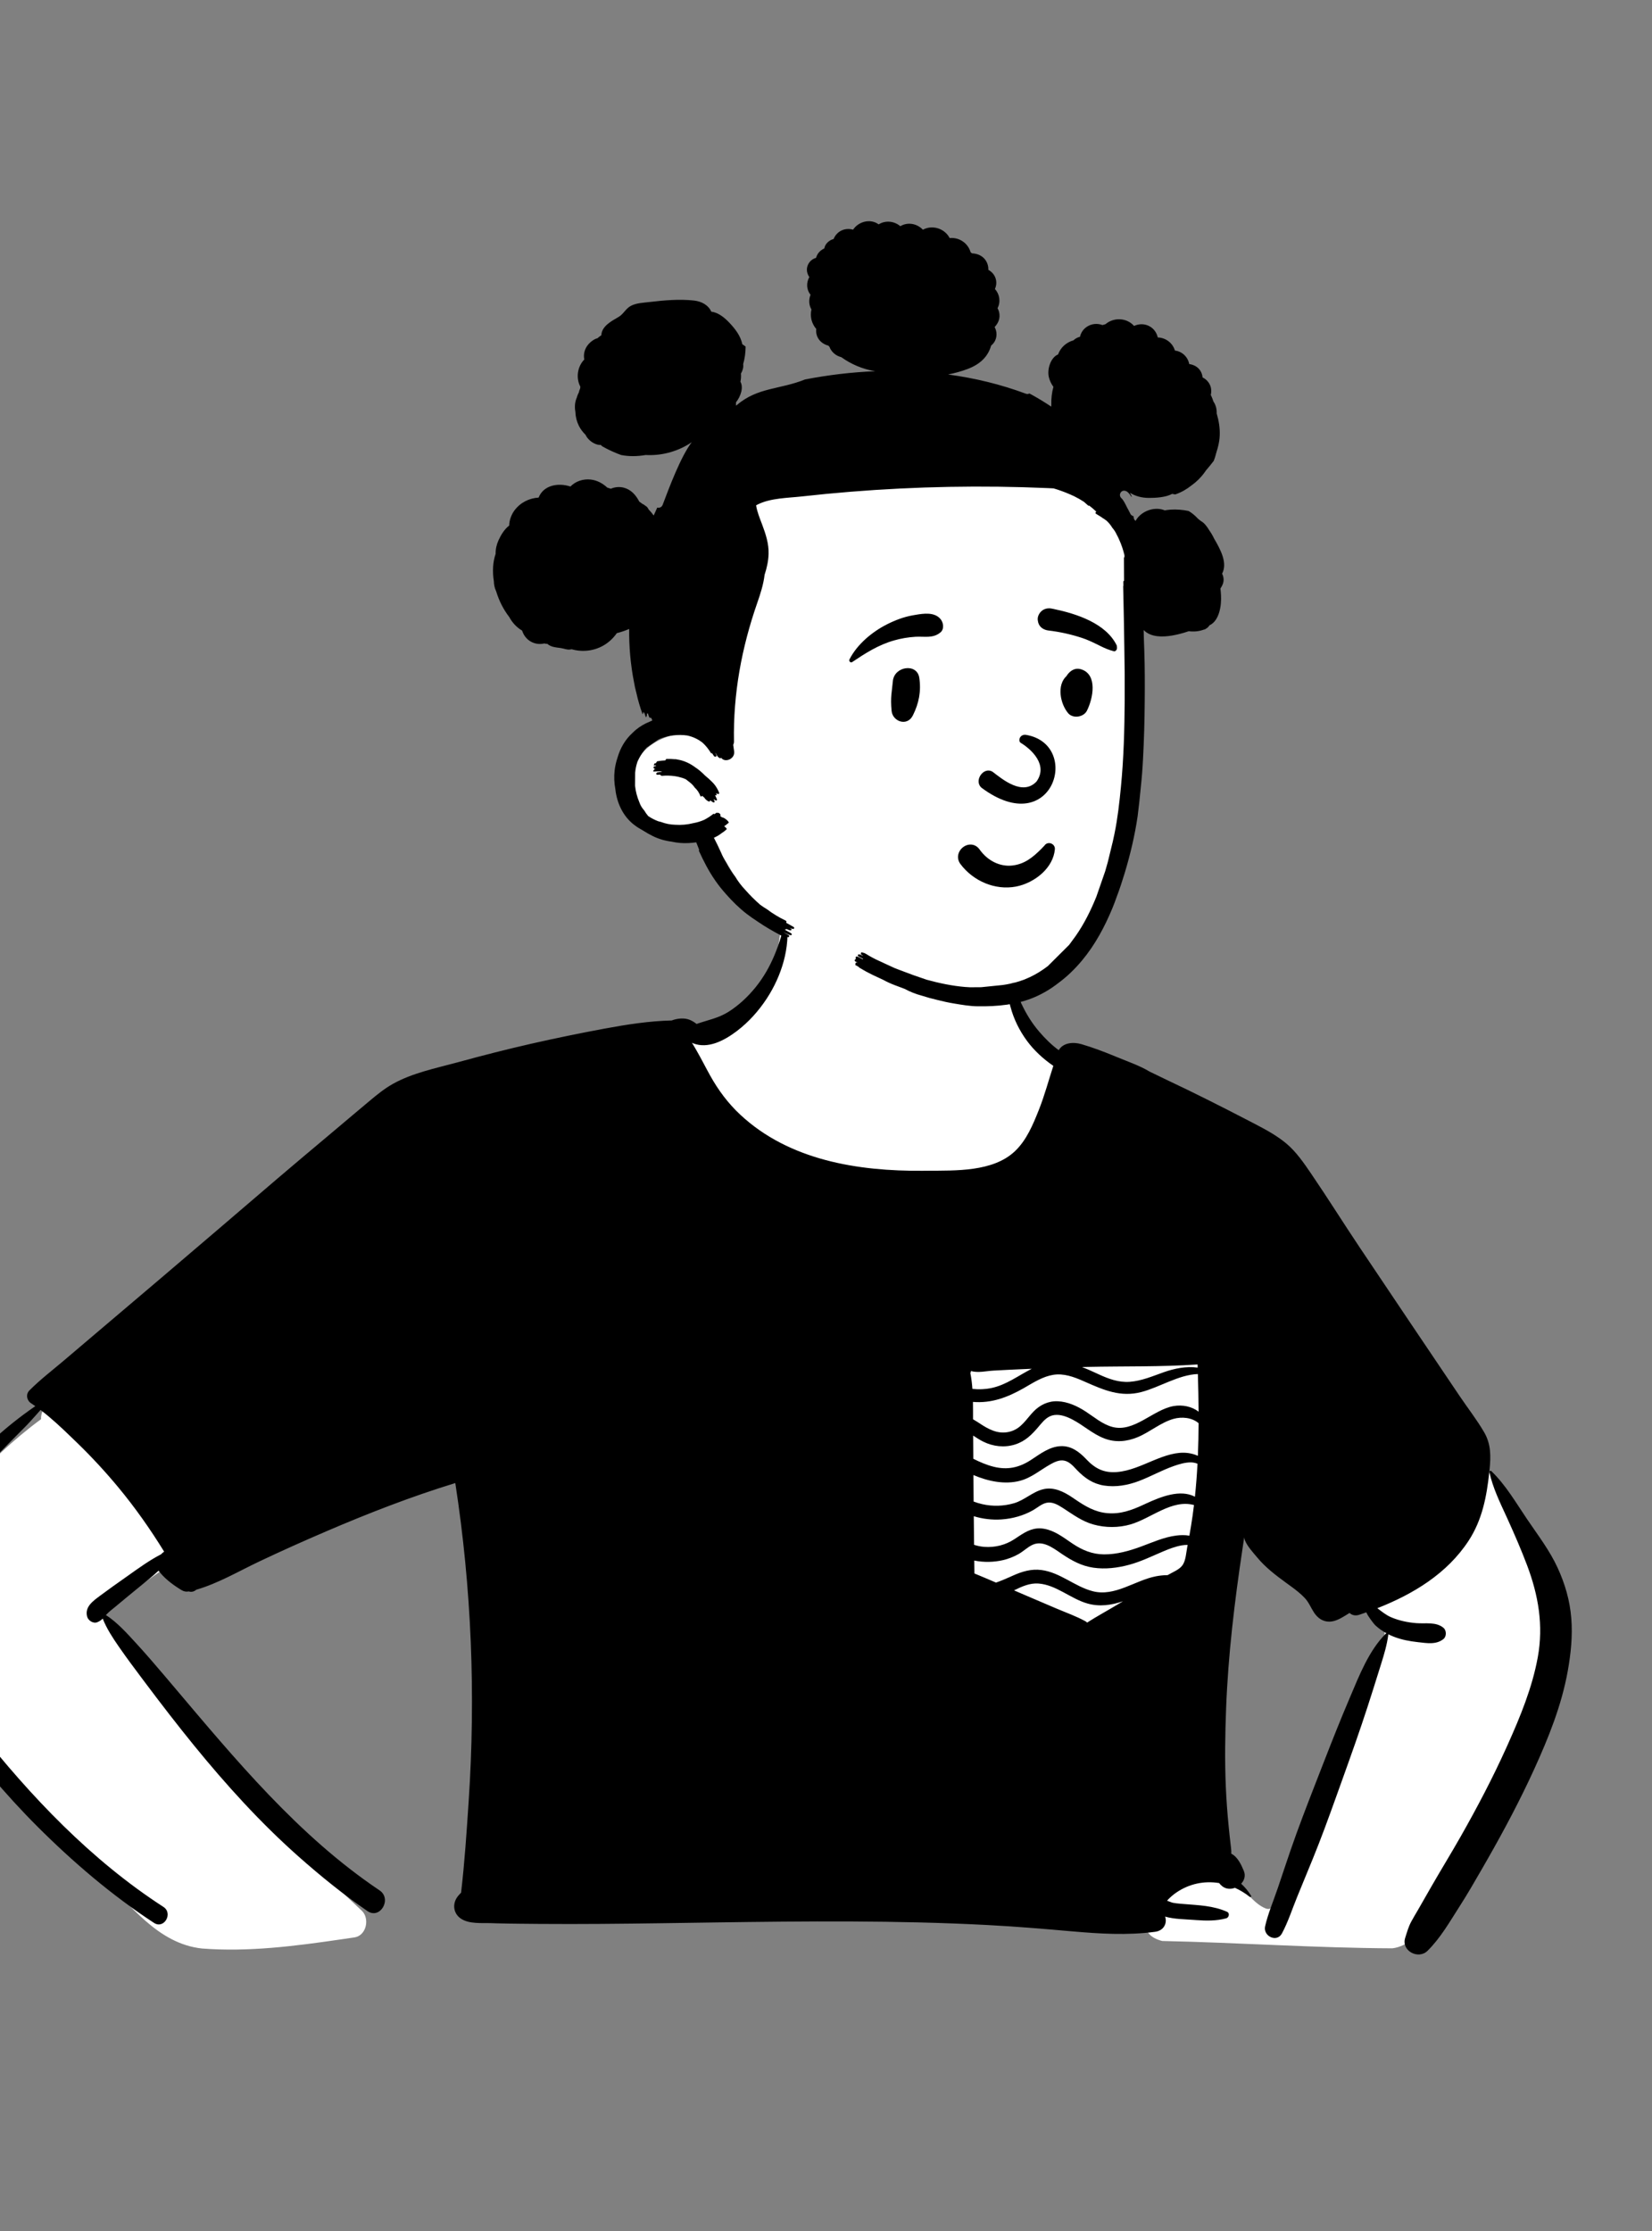
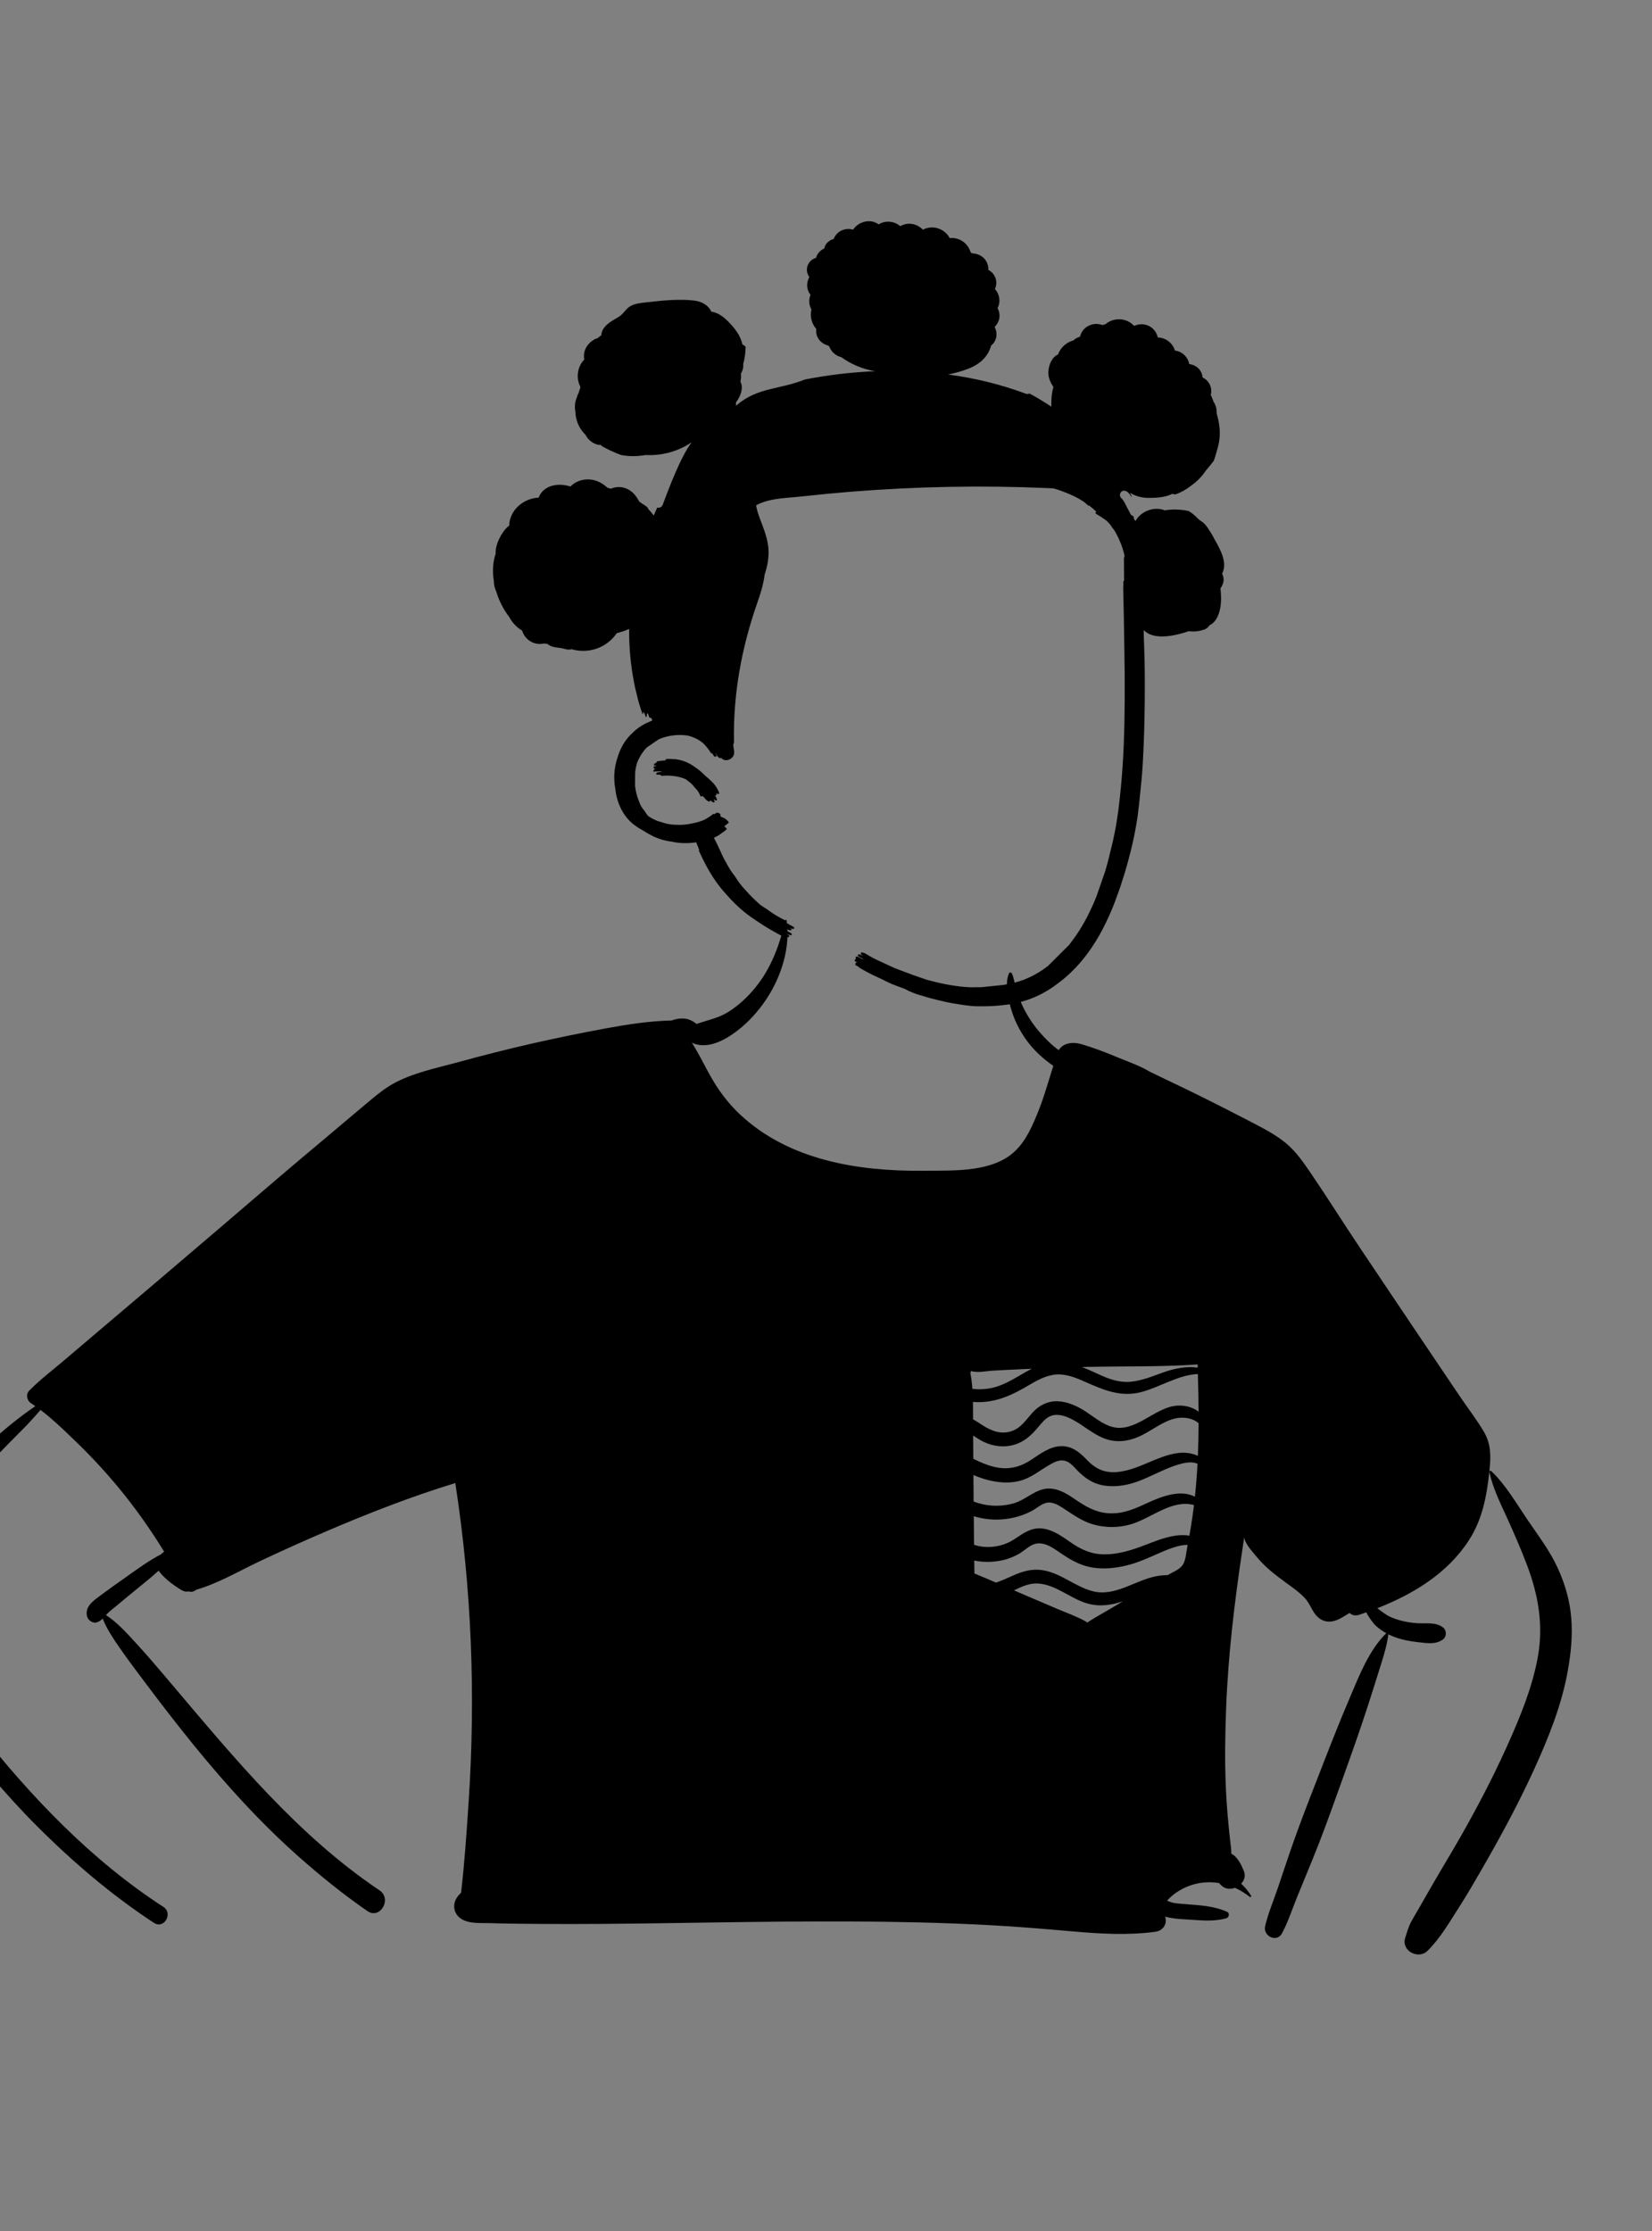
<svg xmlns="http://www.w3.org/2000/svg" width="240px" height="324px" viewBox="0 0 240 324" version="1.1">
  <rect x="0" y="0" width="240" height="324" fill="#808080" stroke="none" />
  <title>peep-14</title>
  <desc>Created with Sketch.</desc>
  <g id="Introduction" stroke="none" stroke-width="1" fill="none" fill-rule="evenodd">
    <g id="variations" transform="translate(-366, -2054)">
      <g id="images" transform="translate(126, 110)">
        <g id="a-person/bust" transform="translate(240, 1944)">
          <g id="body/Striped-Pocket-Tee" transform="translate(31.056, 135.053)" fill-rule="evenodd">
-             <path d="M86.442,-6.193 C97.778,-7.005 113.319,-4.758 116.598,8.173 C117.615,12.878 119.618,14.943 122.984,18.02 C144.349,45.377 69.806,49.975 65.974,23.299 C57.901,26.24 49.114,26.863 41.036,29.836 C36.655,31.455 32.682,34.01 28.875,36.681 C13.351,47.711 -1.953,59.056 -17.421,70.165 C-11.435,72.923 -0.055,83.451 -4.692,90.525 C-5.772,91.904 -7.376,92.854 -8.794,93.861 L-9.542,94.395 C-11.151,95.549 -13.86,97.515 -15.358,98.583 L-15.634,98.785 C-15.743,98.863 -15.865,98.951 -15.975,99.03 C-5.173,114.829 7.469,129.407 21.492,142.422 C22.686,143.533 22.197,146.016 20.469,146.305 L18.41,146.607 C11.762,147.576 4.988,148.448 -1.711,147.922 C-8.236,147.212 -12.167,141.434 -16.628,137.248 C-25.535,128.141 -33.826,118.426 -41.378,108.163 L-41.535,107.947 C-43.885,104.733 -47.005,101.45 -47.233,97.301 C-47.65,96.053 -46.554,94.266 -45.501,93.415 L-45.142,92.896 C-39.494,84.771 -33.102,76.935 -25.095,71.051 C-25.124,70.174 -24.719,69.252 -23.917,68.671 L9.55,44.443 L9.55,44.443 C18.185,38.498 26.21,31.512 35.57,26.711 C45.14,22.101 55.941,21.92 65.748,18.073 C65.956,15.3 71.784,14.592 71.6,15.021 C77.748,11.308 80.913,6.891 81.89,2.831 C82.866,-1.229 81.653,-4.932 86.442,-6.193 Z M169.202,80.792 C179.55,65.215 189.414,82.45 193.722,92.837 C198.812,107.052 188.271,124.538 181.462,136.792 C178.954,140.196 175.655,147.374 171.234,147.894 C160.096,147.849 148.942,147.064 137.798,146.831 C130.601,145.045 140.698,134.226 147.672,138.178 C149.785,138.969 150.841,141.369 152.902,142.139 C153.652,142.299 153.704,141.964 154.01,141.216 L154.053,141.111 C154.597,139.817 155.125,138.516 155.661,137.219 C160.199,126.04 164.996,114.961 169.765,103.886 C170.784,101.481 169.355,99.5 167.497,98.069 C166.075,96.898 159.96,94.038 165.722,95.297 C163.503,90.146 166.169,84.917 169.202,80.792 Z M143.51,59.469 C144.506,59.345 145.786,60.349 145.939,61.322 C147.21,69.388 145.794,77.363 144.097,85.254 L143.784,86.699 C143.158,89.576 142.458,92.511 140.897,95.033 C139.303,97.608 136.892,99.548 134.125,100.727 C125.246,104.267 114.205,100.766 107.673,94.149 C103.495,88.424 107.168,81.231 107.869,74.956 C107.206,73.265 106.962,71.309 106.579,69.566 L106.532,69.357 L105.043,62.854 C104.715,61.419 105.76,59.456 107.477,59.653 C119.45,61.027 131.552,60.965 143.51,59.469 Z" id="🎨-Background" fill="#FFFFFF" />
            <path d="M185.324,78.754 C185.288,78.594 185.48,78.471 185.605,78.592 C187.711,80.622 189.199,83.218 190.832,85.623 C192.387,87.914 194.079,90.116 195.239,92.644 C196.316,94.994 197.011,97.378 197.218,99.961 C197.425,102.525 197.157,105.095 196.705,107.62 C195.815,112.596 193.914,117.307 191.827,121.883 C189.797,126.331 187.504,130.653 185.083,134.896 L184.215,136.411 C183.156,138.255 182.086,140.096 180.94,141.883 C179.514,144.106 178.213,146.401 176.332,148.257 C174.997,149.578 172.481,148.257 173.089,146.369 C173.353,145.547 173.561,144.774 173.97,144.011 C174.281,143.429 174.632,142.865 174.961,142.293 C175.62,141.147 176.273,139.997 176.932,138.852 C178.316,136.445 179.774,134.082 181.145,131.666 C183.524,127.477 185.77,123.21 187.756,118.818 L187.989,118.3 C189.817,114.233 191.548,110.02 192.351,105.621 C193.196,100.986 192.439,96.618 190.794,92.262 C189.942,90.009 188.985,87.806 187.99,85.612 L187.799,85.193 C186.838,83.1 185.819,81.017 185.324,78.754 Z M83.039,-1.415 C83.058,-1.498 83.197,-1.504 83.21,-1.415 C83.801,2.52 82.485,6.684 80.341,9.958 C79.17,11.746 77.727,13.36 76.027,14.658 L75.894,14.758 C74.157,16.057 71.809,17.312 69.653,16.47 C69.585,16.444 69.522,16.414 69.463,16.381 C69.706,16.757 69.93,17.152 70.158,17.547 C70.836,18.724 71.444,19.944 72.106,21.132 C73.289,23.256 74.698,25.156 76.479,26.819 C83.601,33.469 93.6,35.049 102.992,34.974 L103.655,34.967 C107.78,34.938 113.175,35.149 116.36,32.162 C118.071,30.558 119.013,28.277 119.865,26.136 C120.701,24.038 121.274,21.871 121.969,19.737 C120.518,18.742 119.187,17.526 118.141,16.106 C117.051,14.626 116.227,12.961 115.751,11.183 L115.681,10.918 C115.314,9.5 114.944,7.625 115.536,6.286 C115.603,6.132 115.857,6.143 115.929,6.286 C116.248,6.927 116.309,7.65 116.506,8.334 C116.734,9.131 116.991,9.924 117.332,10.678 C117.989,12.141 118.857,13.532 119.899,14.749 C120.758,15.757 121.69,16.683 122.755,17.461 C123.382,16.376 124.838,16.23 126.057,16.588 C127.691,17.065 129.303,17.678 130.878,18.326 L131.193,18.456 C132.75,19.103 134.51,19.697 135.968,20.578 C136.853,21.001 137.702,21.425 138.501,21.802 C142.48,23.672 146.4,25.656 150.303,27.679 L151.139,28.113 C152.774,28.964 154.394,29.825 155.816,31.012 C157.263,32.221 158.387,33.874 159.444,35.423 C161.858,38.965 164.134,42.609 166.521,46.17 C171.342,53.356 176.163,60.542 181.012,67.711 C182.184,69.447 183.507,71.139 184.559,72.948 C185.567,74.678 185.539,76.453 185.343,78.382 L185.306,78.737 C184.929,82.276 184.282,85.676 182.296,88.711 C179.172,93.483 174.249,96.455 169.041,98.501 C169.677,98.974 170.275,99.486 171.034,99.811 C172.2,100.31 173.444,100.568 174.706,100.671 C176.051,100.779 177.568,100.443 178.658,101.358 C179.096,101.724 179.108,102.603 178.658,102.969 C177.61,103.824 176.256,103.579 174.979,103.436 L174.902,103.427 C173.717,103.296 172.549,103.076 171.435,102.641 C171.161,102.533 170.888,102.413 170.624,102.28 C170.632,102.303 170.637,102.331 170.632,102.36 C170.442,103.816 170.03,105.193 169.594,106.584 L169.318,107.466 C168.756,109.267 168.19,111.063 167.607,112.86 C166.497,116.28 165.289,119.667 164.076,123.051 L163.029,125.97 C161.953,128.965 160.865,131.956 159.661,134.902 C158.918,136.719 158.17,138.537 157.424,140.352 C156.695,142.126 156.089,144.04 155.184,145.729 C154.441,147.12 152.413,146.124 152.738,144.696 C153.165,142.821 153.97,140.961 154.584,139.137 C155.21,137.286 155.822,135.432 156.458,133.585 C157.564,130.376 158.789,127.209 160.02,124.046 L161.241,120.91 C162.438,117.838 163.649,114.768 164.943,111.736 L165.084,111.403 C166.429,108.231 167.817,104.664 170.261,102.206 C170.292,102.172 170.337,102.155 170.381,102.151 C169.781,101.825 169.219,101.43 168.725,100.963 L168.7,100.939 C168.505,100.732 167.698,99.712 167.438,99.101 C167.1,99.221 166.762,99.338 166.424,99.452 C165.834,99.65 165.346,99.507 165.002,99.192 L164.346,99.598 C163.645,100.026 162.891,100.433 162.116,100.454 C161.14,100.479 160.373,99.94 159.851,99.145 C159.382,98.435 159.103,97.668 158.51,97.032 C157.926,96.407 157.25,95.879 156.56,95.375 L155.746,94.783 C154.254,93.693 152.807,92.592 151.606,91.152 C151.001,90.425 150.192,89.563 149.825,88.69 C149.753,88.521 149.708,88.362 149.7,88.208 C149.62,88.753 149.537,89.301 149.455,89.846 C148.301,97.52 147.37,105.247 147.072,113.008 C146.926,116.835 146.861,120.667 147.032,124.497 C147.116,126.41 147.256,128.32 147.448,130.227 C147.543,131.182 147.642,132.135 147.758,133.086 L147.785,133.306 C147.819,133.598 147.841,133.88 147.815,134.147 C148.745,134.605 149.28,135.764 149.651,136.668 C149.934,137.357 149.715,138.027 149.258,138.511 C149.803,139.008 150.289,139.591 150.697,140.259 C150.78,140.395 150.602,140.5 150.496,140.416 C149.827,139.883 149.106,139.446 148.354,139.11 C147.959,139.26 147.528,139.3 147.131,139.19 C146.7,139.072 146.328,138.784 146.06,138.419 C143.924,138.068 141.703,138.497 139.781,139.834 C139.382,140.113 139.02,140.428 138.676,140.771 C138.617,140.83 138.556,140.906 138.494,140.98 L138.914,141.141 C139.087,141.207 139.23,141.259 139.284,141.27 C139.651,141.344 140.022,141.384 140.394,141.416 L140.951,141.462 C143.091,141.639 145.225,141.699 147.215,142.595 C147.634,142.783 147.488,143.427 147.093,143.535 C145.64,143.93 144.197,143.899 142.718,143.793 L142.401,143.77 C141.025,143.664 139.549,143.67 138.207,143.29 C138.528,144.169 138.091,145.317 136.749,145.497 C132.72,146.033 128.666,145.78 124.633,145.425 C120.56,145.065 116.489,144.725 112.405,144.512 C99.195,143.817 85.965,143.95 72.743,144.139 L65.272,144.247 C59.313,144.331 53.354,144.397 47.395,144.351 L44.606,144.325 C43.428,144.313 42.248,144.299 41.071,144.265 L40.365,144.241 C38.962,144.19 37.105,144.402 35.886,143.571 C34.88,142.886 34.656,141.631 35.263,140.619 C35.438,140.327 35.679,140.067 35.93,139.813 C36.446,135.407 36.735,130.979 37.031,126.553 C38.058,111.066 37.458,95.658 35.089,80.327 C28.734,82.269 22.477,84.706 16.38,87.32 C13.082,88.734 9.801,90.201 6.558,91.74 C3.598,93.145 0.625,94.901 -2.537,95.814 C-2.825,96.07 -3.227,96.191 -3.583,96.078 L-3.63,96.062 L-3.632,96.062 C-3.957,96.138 -4.318,96.091 -4.673,95.878 C-4.745,95.834 -4.817,95.791 -4.889,95.746 L-4.997,95.677 C-6.11,94.975 -7.23,94.111 -8.018,93.054 C-8.975,93.942 -10.004,94.756 -11.016,95.58 C-12.114,96.476 -13.209,97.376 -14.294,98.285 C-14.725,98.647 -15.201,98.991 -15.581,99.407 L-15.636,99.469 C-15.645,99.478 -15.654,99.488 -15.661,99.498 C-14.016,100.563 -12.575,102.18 -11.284,103.586 C-9.898,105.094 -8.56,106.651 -7.232,108.213 L-5.947,109.729 C3.138,120.462 12.317,131.584 24.08,139.473 C25.939,140.72 24.167,143.757 22.32,142.483 C18.826,140.075 15.52,137.402 12.344,134.589 C6.78,129.662 1.772,124.135 -2.916,118.376 C-5.288,115.461 -7.591,112.475 -9.847,109.47 L-10.613,108.45 C-11.634,107.091 -12.649,105.727 -13.62,104.332 L-13.824,104.04 C-14.676,102.809 -15.583,101.427 -16.132,100.01 C-16.344,100.223 -16.582,100.403 -16.931,100.538 C-17.527,100.771 -18.258,100.282 -18.404,99.701 C-18.759,98.291 -17.533,97.452 -16.536,96.704 C-15.325,95.8 -14.092,94.927 -12.856,94.058 L-12.414,93.746 C-10.869,92.649 -9.315,91.524 -7.631,90.658 C-7.58,90.59 -7.519,90.526 -7.449,90.472 C-7.369,90.408 -7.291,90.347 -7.211,90.286 C-9.222,87.022 -11.428,83.886 -13.889,80.922 C-15.739,78.693 -17.704,76.565 -19.783,74.548 L-20.717,73.644 C-22.13,72.279 -23.598,70.895 -25.166,69.708 L-25.657,70.265 C-26.312,71.007 -26.974,71.742 -27.674,72.439 C-29.051,73.809 -30.41,75.206 -31.762,76.603 C-34.008,78.927 -36.177,81.323 -38.339,83.722 L-39.42,84.921 C-41.673,87.422 -44.085,89.876 -46.132,92.547 L-46.235,92.682 C-47.128,93.881 -47.765,95.208 -47.349,96.732 C-46.949,98.2 -45.996,99.503 -45.175,100.771 L-45.093,100.897 C-41.74,106.122 -38.149,111.213 -34.301,116.085 C-26.597,125.843 -17.808,135.092 -7.32,141.876 C-5.867,142.817 -7.225,145.154 -8.681,144.203 C-14.806,140.198 -20.432,135.388 -25.608,130.222 C-30.359,125.482 -34.665,120.261 -38.7,114.904 C-40.667,112.289 -42.551,109.62 -44.358,106.892 C-46.109,104.243 -48.135,101.519 -49.405,98.598 C-50.07,97.061 -50.316,95.398 -49.77,93.779 C-49.271,92.291 -48.282,91.056 -47.254,89.893 L-47.157,89.785 C-44.793,87.128 -42.387,84.503 -39.959,81.903 C-37.523,79.295 -34.975,76.78 -32.375,74.339 C-30.332,72.418 -28.202,70.725 -25.925,69.157 C-26.13,69.011 -26.335,68.872 -26.544,68.736 C-27.18,68.322 -27.34,67.436 -26.782,66.874 C-25.259,65.335 -23.504,63.998 -21.851,62.597 C-20.299,61.28 -18.746,59.961 -17.193,58.642 C-14.032,55.962 -10.872,53.28 -7.711,50.598 C-2.035,45.781 3.611,40.931 9.268,36.093 C11.627,34.077 14.009,32.085 16.384,30.088 L20.603,26.535 L20.603,26.535 L22.667,24.802 C23.725,23.916 24.804,23.04 26.007,22.364 C28.836,20.774 32.238,20.086 35.355,19.244 L35.563,19.187 C39.059,18.23 42.575,17.33 46.109,16.526 C49.648,15.723 53.201,14.992 56.77,14.33 C59.977,13.734 63.26,13.223 66.53,13.147 C67.341,12.838 68.36,12.731 69.158,13.06 C69.488,13.198 69.832,13.398 70.139,13.652 C71.738,13.09 73.316,12.821 74.81,11.87 C76.301,10.922 77.622,9.674 78.733,8.301 C81.03,5.456 82.232,2.095 83.039,-1.415 Z M119.801,94.916 C118.534,94.828 117.393,95.352 116.26,95.91 C116.899,96.186 117.537,96.461 118.175,96.734 L122.421,98.547 L122.421,98.547 C123.824,99.145 125.309,99.665 126.642,100.403 C126.737,100.455 126.813,100.519 126.87,100.593 C128.256,99.706 129.722,98.913 131.127,98.07 C131.449,97.877 131.772,97.685 132.095,97.493 C130.422,98.053 128.706,98.334 126.889,97.807 C124.466,97.108 122.362,95.096 119.801,94.916 Z M123.275,90.664 L123.047,90.509 C121.817,89.665 120.35,88.581 118.857,89.339 C118.153,89.696 117.577,90.273 116.884,90.658 C116.187,91.046 115.42,91.344 114.642,91.524 C113.351,91.822 111.872,91.866 110.484,91.579 L110.506,93.456 L110.506,93.456 C111.556,93.889 112.599,94.333 113.643,94.781 C114.32,94.549 114.973,94.271 115.658,93.965 L116.121,93.758 C117.441,93.164 118.775,92.767 120.234,92.955 C122.983,93.308 125.06,95.352 127.688,96.032 C130.91,96.869 133.817,94.464 136.861,93.87 C137.363,93.771 137.881,93.713 138.395,93.704 L138.566,93.703 L138.642,93.659 C139.297,93.274 140.277,92.906 140.734,92.26 C141.23,91.558 141.272,90.383 141.435,89.558 C141.452,89.476 141.469,89.392 141.484,89.309 C141.196,89.309 140.905,89.324 140.609,89.379 C139.68,89.55 138.805,89.88 137.939,90.248 C136.301,90.943 134.7,91.735 132.976,92.198 C131.288,92.652 129.524,92.868 127.785,92.617 C126.089,92.371 124.68,91.606 123.275,90.664 Z M123.539,84.065 L123.285,83.901 C122.613,83.473 121.843,83.029 121.02,83.186 C120.285,83.328 119.653,83.913 119.013,84.275 C117.608,85.067 116.032,85.501 114.425,85.61 C113.087,85.701 111.699,85.539 110.413,85.141 L110.457,89.297 L110.457,89.297 C110.928,89.446 111.416,89.554 111.93,89.592 C113.489,89.709 115.01,89.334 116.318,88.474 L116.979,88.035 C118.111,87.291 119.173,86.7 120.672,86.972 C122.155,87.242 123.399,88.193 124.612,89.022 L124.811,89.155 C126.203,90.075 127.615,90.669 129.323,90.683 C131.168,90.697 132.991,90.184 134.708,89.552 C136.413,88.927 138.034,88.176 139.857,87.946 C140.415,87.876 141.095,87.855 141.735,87.965 C141.82,87.494 141.9,87.025 141.976,86.553 C142.141,85.541 142.282,84.53 142.405,83.518 C139.17,82.647 136.183,85.465 133.179,86.333 C131.436,86.836 129.539,86.83 127.796,86.344 C126.183,85.894 124.915,84.959 123.539,84.065 Z M123.547,77.068 C122.856,76.935 122.174,77.254 121.587,77.581 C120.089,78.412 118.796,79.568 117.099,80.005 C114.917,80.568 112.53,80.084 110.362,79.164 C110.37,80.447 110.381,81.73 110.391,83.013 C110.799,83.167 111.218,83.292 111.644,83.391 C113.161,83.738 114.769,83.691 116.263,83.254 C117.786,82.808 118.954,81.603 120.482,81.227 C122.044,80.841 123.516,81.592 124.775,82.446 L125.153,82.704 C126.592,83.681 127.988,84.53 129.788,84.695 C131.691,84.871 133.346,84.275 135.046,83.484 L135.442,83.301 C137.596,82.312 140.391,81.185 142.54,82.311 C142.709,80.713 142.832,79.116 142.914,77.516 C142.618,77.406 142.312,77.326 141.959,77.323 C141.116,77.319 140.231,77.585 139.445,77.862 C137.727,78.469 136.128,79.373 134.427,80.022 C132.815,80.639 131.03,80.961 129.31,80.684 C127.718,80.428 126.522,79.595 125.421,78.454 L125.261,78.285 C124.778,77.772 124.262,77.207 123.547,77.068 Z M124.808,71.135 C124.012,70.715 123.042,70.323 122.121,70.446 C121.242,70.562 120.656,71.159 120.115,71.796 L119.822,72.145 C118.854,73.291 117.901,74.254 116.408,74.726 C114.862,75.212 113.222,75.022 111.784,74.31 C111.272,74.056 110.797,73.741 110.32,73.43 L110.345,76.801 L110.345,76.801 C111.3,77.277 112.272,77.706 113.339,77.966 C115.308,78.446 116.981,78.091 118.665,77.004 L118.842,76.889 C120.11,76.056 121.41,75.064 122.977,74.971 C124.505,74.88 125.653,75.727 126.66,76.765 L126.777,76.888 C128.047,78.228 129.33,78.881 131.218,78.727 C133.049,78.577 134.763,77.768 136.44,77.072 L136.593,77.009 C138.127,76.378 139.895,75.73 141.579,75.971 C141.982,76.028 142.504,76.153 142.969,76.37 C143.037,74.793 143.068,73.215 143.075,71.634 C142.118,70.803 140.628,70.666 139.43,71.006 C137.554,71.539 136.018,72.913 134.227,73.659 C132.638,74.32 130.982,74.468 129.361,73.842 C127.688,73.196 126.376,71.964 124.808,71.135 Z M142.969,64.494 C140.165,64.592 137.423,66.416 134.746,67.111 C131.756,67.887 129.316,66.829 126.652,65.654 L126.308,65.503 C124.941,64.903 123.473,64.363 121.958,64.609 C120.482,64.85 119.176,65.667 117.906,66.407 L117.663,66.547 C115.35,67.865 112.995,68.766 110.294,68.542 C110.309,69.389 110.303,70.235 110.305,71.063 C110.749,71.317 111.175,71.604 111.581,71.866 L111.727,71.959 C113.014,72.764 114.341,73.293 115.876,72.796 C117.359,72.314 118.056,71.023 119.075,69.96 C120.01,68.984 121.232,68.39 122.601,68.447 C124.073,68.506 125.465,69.155 126.682,69.947 C127.899,70.74 129.076,71.765 130.5,72.162 C133.694,73.05 136.43,69.67 139.451,69.144 C140.719,68.922 142.118,69.203 143.075,69.968 C143.064,68.147 143.024,66.321 142.969,64.494 Z M118.838,63.729 C118.443,63.744 118.048,63.761 117.653,63.778 C116.191,63.841 114.729,63.913 113.267,63.996 C112.255,64.05 111.01,64.361 110.018,64.053 C109.992,64.154 109.958,64.252 109.914,64.347 C110.064,65.095 110.157,65.868 110.214,66.65 C111.131,66.75 112.063,66.716 112.967,66.528 C115.137,66.077 116.899,64.708 118.838,63.729 Z M142.927,63.102 C137.588,63.469 132.209,63.343 126.861,63.459 L126.22,63.474 C126.194,63.474 126.169,63.476 126.144,63.476 C126.757,63.714 127.365,63.986 127.972,64.263 L128.577,64.541 C130.01,65.2 131.468,65.739 133.071,65.623 C134.789,65.498 136.407,64.797 138.013,64.23 C139.544,63.689 141.308,63.326 142.941,63.562 C142.937,63.408 142.933,63.256 142.927,63.102 Z" id="🖍-Ink" fill="#000000" />
          </g>
          <g id="head/Buns" transform="translate(78.592, 38.043)" fill-rule="evenodd">
-             <path d="M83.917,36.708 C76.95,26.836 59.444,25.724 48.38,25.787 C26.531,25.605 21.956,50.729 20.815,68.335 C18.484,68.731 16.218,69.544 14.68,71.376 C12.808,73.607 12.161,77.437 13.916,79.932 C15.083,81.589 16.924,82.142 18.85,82.235 C25.228,81.626 26.536,87.313 29.677,91.578 C37.738,102.472 51.703,106.006 64.511,106.06 C68.862,106.176 74.102,106.503 76.889,102.408 C85.688,87.149 85.88,66.912 86.422,49.62 C86.497,45.194 86.478,40.507 83.917,36.708 L83.917,36.708 Z" id="🎨-Background" fill="#FFFFFF" />
            <path d="M45.342,-4.689 C46.13,-5.88 47.858,-6.341 49.056,-5.458 C50.054,-6.076 51.309,-5.945 52.205,-5.194 C53.289,-5.835 54.636,-5.577 55.486,-4.683 C56.849,-5.428 58.647,-4.878 59.376,-3.466 C60.751,-3.619 62.047,-2.719 62.414,-1.415 C62.479,-1.363 62.543,-1.309 62.607,-1.254 C63.43,-1.215 64.213,-0.892 64.675,-0.126 C64.905,0.257 65.012,0.707 64.996,1.148 C65.489,1.414 65.886,1.851 66.057,2.417 C66.217,2.948 66.156,3.473 65.946,3.931 C66.632,4.66 66.814,5.798 66.328,6.715 C66.529,7.059 66.633,7.467 66.617,7.891 C66.593,8.518 66.302,9.024 65.906,9.456 C66.403,10.354 66.21,11.506 65.401,12.136 C64.936,13.784 63.76,14.88 61.959,15.553 C61.054,15.891 60.107,16.151 59.142,16.342 C63.003,16.861 66.801,17.775 70.45,19.137 C70.649,19.211 70.817,19.182 70.946,19.096 L70.946,19.096 L71.186,19.22 C72.192,19.772 73.176,20.37 74.135,21.01 C74.135,20.905 74.138,20.799 74.142,20.691 C74.123,19.821 74.215,18.965 74.446,18.139 C74.143,17.727 73.917,17.258 73.794,16.774 C73.487,15.566 74.071,13.847 75.12,13.435 C75.488,12.415 76.324,11.677 77.349,11.386 C77.43,11.313 77.516,11.242 77.613,11.176 C77.829,11.027 78.065,10.926 78.307,10.867 C78.433,10.315 78.741,9.806 79.253,9.449 C79.974,8.945 80.828,8.89 81.577,9.165 C81.72,9.117 81.864,9.076 82.01,9.039 C83.217,8.012 85.098,8.087 86.16,9.29 C86.889,8.957 87.748,8.942 88.494,9.39 C89.091,9.749 89.463,10.328 89.608,10.963 C90.738,10.998 91.772,11.748 92.098,12.868 C93.14,12.986 93.992,13.801 94.173,14.827 C94.837,14.92 95.451,15.232 95.824,15.853 C95.997,16.141 96.09,16.455 96.115,16.77 C96.451,16.931 96.752,17.175 96.979,17.494 C97.378,18.053 97.455,18.705 97.308,19.319 L97.308,19.319 L97.411,19.522 C97.519,19.753 97.606,20.001 97.684,20.252 C98.034,20.757 98.196,21.375 98.164,21.996 C98.238,22.258 98.31,22.521 98.37,22.786 C98.607,23.823 98.695,24.929 98.533,25.985 C98.452,26.497 98.336,27 98.171,27.488 C98.154,27.581 98.127,27.668 98.095,27.75 C98.004,28.135 97.888,28.513 97.74,28.883 C97.385,29.354 97.014,29.813 96.623,30.257 C96.293,30.751 95.917,31.208 95.492,31.626 C95.186,31.929 94.85,32.21 94.493,32.463 C93.784,33.032 92.991,33.475 92.145,33.763 C91.994,33.731 91.842,33.707 91.69,33.682 C90.729,34.212 89.217,34.271 88.293,34.268 C87.274,34.264 86.341,34.007 85.565,33.52 C85.655,33.699 85.745,33.879 85.835,34.058 C85.813,34.071 85.789,34.083 85.769,34.098 C85.601,33.82 85.414,33.573 85.194,33.395 C84.893,33.153 84.407,33.131 84.198,33.524 C84.195,33.53 84.191,33.537 84.187,33.544 C84.076,33.754 84.092,33.955 84.177,34.119 C84.208,34.163 84.238,34.208 84.269,34.253 C84.28,34.266 84.291,34.279 84.303,34.291 L84.303,34.291 C84.586,34.524 84.87,35.093 85.139,35.646 C85.321,35.969 85.494,36.297 85.657,36.631 C85.752,36.771 85.92,36.893 86.099,36.929 C86.064,37.195 86.187,37.471 86.388,37.607 C86.441,37.501 86.505,37.392 86.587,37.279 C87.495,36.046 89.279,35.513 90.623,36.077 C90.891,36.032 91.16,35.994 91.431,35.973 C92.318,35.914 93.217,35.984 94.093,36.168 C94.365,36.331 94.625,36.515 94.867,36.724 C95.072,36.902 95.262,37.088 95.44,37.28 C95.577,37.383 95.712,37.492 95.844,37.606 C96.381,37.895 96.776,38.449 97.107,39 C97.37,39.372 97.6,39.767 97.798,40.186 C98.72,41.762 99.782,43.72 98.952,45.27 C99.04,45.437 99.106,45.622 99.142,45.824 C99.256,46.463 99.021,46.952 98.712,47.427 C98.752,47.758 98.775,48.079 98.792,48.361 C98.891,49.945 98.528,52.117 97.132,52.763 C97.11,52.79 97.088,52.816 97.065,52.842 C96.957,53.017 96.793,53.169 96.576,53.279 C96.523,53.317 96.469,53.352 96.414,53.383 C96.389,53.404 96.361,53.421 96.335,53.442 L96.335,53.442 L96.422,53.348 C95.649,53.656 94.903,53.72 94.107,53.626 C93.615,53.804 93.121,53.937 92.705,54.04 C91.406,54.361 89.73,54.618 88.463,54.071 C88.094,53.911 87.788,53.7 87.558,53.449 C87.577,54.429 87.606,55.41 87.648,56.39 C87.735,58.869 87.731,61.346 87.711,63.828 C87.69,66.62 87.612,69.414 87.462,72.204 C87.392,73.605 87.281,75.004 87.13,76.399 C87.004,77.758 86.856,79.115 86.685,80.467 C86.281,83.249 85.616,86.051 84.804,88.74 C84.452,89.906 84.065,91.088 83.626,92.242 C83.44,92.772 83.243,93.296 83.03,93.816 C81.904,96.541 80.501,99.17 78.606,101.44 C77.571,102.678 76.428,103.792 75.152,104.728 C74.127,105.527 73.018,106.203 71.799,106.736 C69.179,107.882 66.255,108.139 63.422,108.097 C62.319,108.082 61.149,107.884 60.059,107.702 C59.222,107.565 58.375,107.381 57.536,107.165 C56.792,106.992 56.057,106.791 55.333,106.556 C54.46,106.326 53.623,105.994 52.827,105.565 L52.827,105.565 L51.416,105.035 C50.826,104.813 50.254,104.549 49.698,104.246 L49.698,104.246 L48.164,103.53 C47.528,103.223 46.909,102.887 46.305,102.518 C46.242,102.484 46.17,102.427 46.142,102.363 C45.986,102.277 45.828,102.194 45.671,102.105 C45.646,102.093 45.665,102.019 45.699,101.947 C45.671,101.89 45.676,101.826 45.752,101.769 C45.809,101.725 45.9,101.738 45.995,101.767 C45.986,101.761 45.98,101.755 45.973,101.748 C45.868,101.691 45.764,101.636 45.661,101.579 C45.555,101.522 45.538,101.374 45.638,101.296 C45.665,101.275 45.697,101.264 45.728,101.262 C45.726,101.262 45.724,101.26 45.722,101.26 C45.703,101.247 45.718,101.188 45.745,101.123 C45.692,101.055 45.676,100.973 45.769,100.901 C45.906,100.793 46.227,100.992 46.343,101.057 C46.476,101.131 46.611,101.201 46.745,101.273 C46.753,101.254 46.77,101.237 46.797,101.22 C46.601,101.116 46.407,101.011 46.212,100.905 C46.092,100.842 45.935,100.708 46.094,100.584 C46.221,100.482 46.548,100.656 46.704,100.744 C46.723,100.729 46.745,100.723 46.77,100.719 C46.702,100.681 46.63,100.645 46.563,100.605 C46.373,100.499 46.502,100.169 46.698,100.279 L46.698,100.279 L46.768,100.322 C46.909,100.309 47.108,100.425 47.199,100.476 C47.86,100.892 48.549,101.256 49.263,101.569 C49.745,101.797 50.228,102.023 50.714,102.243 C51.192,102.479 51.684,102.684 52.189,102.858 C53.459,103.352 54.741,103.813 56.036,104.24 C57.851,104.737 59.729,105.136 61.614,105.293 C61.859,105.312 62.104,105.328 62.349,105.337 C62.885,105.333 63.422,105.331 63.957,105.326 C64.998,105.219 66.04,105.113 67.079,105.007 C67.442,104.956 67.797,104.893 68.148,104.819 C68.332,104.775 68.516,104.728 68.697,104.675 C68.761,104.667 68.824,104.654 68.888,104.644 C69.333,104.525 69.771,104.384 70.208,104.219 C70.483,104.107 70.755,103.989 71.026,103.864 C71.919,103.447 72.798,102.898 73.626,102.268 L73.626,102.268 L76.738,99.17 L77.687,97.876 C78.912,96.124 79.882,94.171 80.687,92.178 L80.687,92.178 L81.967,88.488 C82.1,88.044 82.227,87.6 82.347,87.154 C82.59,86.157 82.833,85.159 83.076,84.164 C83.157,83.798 83.235,83.435 83.311,83.071 C83.778,80.808 84.035,78.51 84.257,76.213 C84.663,72.032 84.773,67.839 84.802,63.642 C84.821,61.133 84.8,58.624 84.75,56.118 C84.72,54.664 84.699,53.209 84.678,51.755 C84.65,50.213 84.621,48.668 84.581,47.125 C84.578,47.091 84.591,47.061 84.608,47.036 C84.604,46.854 84.602,46.672 84.6,46.489 C84.597,46.368 84.644,46.315 84.711,46.305 C84.699,45.204 84.69,44.105 84.688,43.005 C84.688,42.934 84.722,42.887 84.766,42.86 L84.766,42.86 L84.766,42.581 C84.583,41.816 84.333,41.065 84.01,40.351 C83.9,40.093 83.778,39.842 83.642,39.596 C83.476,39.229 83.258,38.895 82.992,38.588 C82.77,38.214 82.497,37.882 82.18,37.586 C82.052,37.493 81.921,37.4 81.792,37.307 C81.684,37.25 81.526,37.151 81.386,37.037 C81.135,36.883 80.885,36.726 80.634,36.572 C80.488,36.496 80.583,36.306 80.687,36.255 L80.687,36.255 C80.664,36.238 80.638,36.225 80.611,36.202 C80.307,35.915 79.99,35.644 79.66,35.391 C79.601,35.414 79.531,35.405 79.478,35.361 C79.284,35.179 79.085,35.004 78.883,34.835 C78.428,34.537 77.953,34.264 77.457,34.023 C76.66,33.647 75.845,33.324 75.008,33.049 C74.828,32.989 74.646,32.936 74.465,32.883 C74.208,32.871 73.951,32.857 73.694,32.845 C64.121,32.425 54.522,32.602 44.971,33.373 C42.618,33.563 40.268,33.789 37.922,34.051 C35.857,34.282 33.383,34.274 31.485,35.22 C31.404,35.26 31.328,35.303 31.253,35.347 C31.401,36.296 31.789,37.224 32.126,38.119 C32.646,39.501 33.113,40.909 33.066,42.405 C33.034,43.448 32.81,44.451 32.487,45.431 C32.322,46.829 31.886,48.179 31.424,49.505 C29.149,56.03 27.911,62.711 28.038,69.638 C28.041,69.823 27.999,69.985 27.925,70.123 C27.967,70.426 28.008,70.729 28.057,71.031 C28.247,72.198 26.708,72.779 26.177,72.005 C26.142,72.04 26.092,72.064 26.047,72.068 C25.911,72.081 25.69,71.859 25.626,71.758 C25.544,71.605 25.457,71.457 25.364,71.316 C25.352,71.31 25.341,71.305 25.331,71.301 C25.388,71.419 25.447,71.54 25.502,71.654 C25.595,71.84 25.238,71.931 25.132,71.76 C25.037,71.61 24.942,71.466 24.847,71.329 C24.792,71.369 24.73,71.379 24.69,71.314 C24.35,70.752 23.957,70.27 23.526,69.86 C22.848,69.306 22.107,68.97 21.264,68.773 C20.6,68.678 19.92,68.674 19.263,68.75 C18.509,68.839 17.714,69.027 17.032,69.371 C16.476,69.754 15.919,70.137 15.361,70.519 C15.223,70.663 15.092,70.813 14.97,70.969 C14.583,71.47 14.273,72.005 14.017,72.573 C14.007,72.609 13.996,72.645 13.985,72.679 C13.829,73.157 13.728,73.647 13.683,74.15 C13.677,74.786 13.673,75.42 13.666,76.056 C13.751,76.883 13.962,77.686 14.285,78.449 C14.438,78.899 14.676,79.301 15,79.656 C15.173,79.956 15.369,80.229 15.589,80.482 C16.035,80.778 16.521,81.03 17.038,81.228 C17.165,81.262 17.292,81.296 17.421,81.321 C18.086,81.577 18.775,81.714 19.487,81.733 C20.387,81.795 21.268,81.716 22.13,81.499 C22.662,81.404 23.178,81.249 23.676,81.036 C24.154,80.795 24.604,80.505 25.024,80.167 C25.071,80.138 25.14,80.155 25.216,80.193 C25.309,80.125 25.402,80.059 25.493,79.985 C25.535,79.956 25.573,79.992 25.592,80.03 C25.601,80.023 25.609,80.017 25.618,80.011 C25.785,79.897 26.243,80.254 26.036,80.465 C26.125,80.52 26.214,80.586 26.294,80.653 C26.661,80.668 27.403,81.344 27.264,81.45 C27.057,81.63 26.839,81.795 26.617,81.951 C26.814,82.097 27.071,82.323 26.951,82.414 C26.735,82.619 26.501,82.796 26.252,82.949 C26.083,83.078 25.909,83.2 25.728,83.312 C25.531,83.428 25.331,83.528 25.123,83.621 C25.485,84.32 25.829,85.026 26.15,85.745 C26.364,86.254 26.611,86.747 26.896,87.22 C27.259,87.941 27.695,88.617 28.204,89.247 C28.618,89.944 29.104,90.585 29.659,91.17 C30.346,91.952 31.083,92.688 31.867,93.368 C32.18,93.59 32.499,93.806 32.831,94.004 C33.678,94.643 34.58,95.19 35.537,95.647 C35.649,95.708 35.738,95.843 35.607,95.949 C35.602,95.951 35.598,95.951 35.594,95.955 C35.907,96.133 36.221,96.308 36.538,96.481 C36.663,96.549 36.919,96.68 36.728,96.834 C36.606,96.936 36.228,96.754 36.002,96.636 C36.033,96.653 36.067,96.672 36.101,96.691 C36.171,96.729 36.572,96.932 36.325,97.06 C36.2,97.082 36.082,97.06 35.968,96.999 C35.85,96.955 35.731,96.906 35.615,96.855 C35.619,96.893 35.598,96.929 35.537,96.959 C35.488,96.967 35.442,96.967 35.395,96.963 C35.653,97.109 35.911,97.253 36.171,97.394 C36.247,97.435 36.606,97.633 36.369,97.756 C36.253,97.779 36.141,97.76 36.033,97.701 C35.837,97.627 35.642,97.54 35.454,97.445 C35.41,97.42 35.366,97.396 35.321,97.371 C35.288,97.371 35.254,97.367 35.22,97.361 C35.427,97.473 35.636,97.58 35.847,97.686 C35.972,97.754 36.181,97.891 36.002,98.031 C35.877,98.126 35.541,97.954 35.342,97.842 C35.33,97.857 35.315,97.874 35.294,97.891 C35.146,98.003 34.766,97.756 34.645,97.69 C33.597,97.128 32.585,96.547 31.611,95.881 C31.016,95.499 30.435,95.097 29.866,94.66 C28.778,93.818 27.79,92.84 26.883,91.808 C26.264,91.102 25.928,90.705 25.328,89.849 C24.365,88.471 23.638,87.034 22.939,85.51 C22.928,85.487 22.95,85.428 22.981,85.369 C22.838,85.016 22.698,84.658 22.559,84.289 C22.195,84.337 21.83,84.371 21.469,84.392 C20.617,84.441 19.791,84.365 18.99,84.189 C18.021,84.065 17.061,83.79 16.212,83.359 C15.703,83.103 15.213,82.83 14.748,82.526 C14.332,82.304 13.931,82.05 13.546,81.754 C11.909,80.503 11.019,78.561 10.802,76.545 C10.635,75.657 10.599,74.744 10.698,73.863 C10.77,73.222 10.914,72.588 11.123,71.977 C11.509,70.623 12.23,69.369 13.273,68.42 C13.449,68.241 13.633,68.07 13.829,67.909 C14.41,67.433 15.069,67.051 15.771,66.772 C15.906,66.706 16.043,66.645 16.18,66.588 L16.18,66.588 L16.014,66.203 C15.954,66.22 15.75,66.186 15.724,66.115 C15.657,65.931 15.593,65.743 15.528,65.559 C15.49,65.582 15.441,65.595 15.388,65.597 L15.388,65.597 L15.388,65.81 C15.39,65.871 15.274,66.252 15.211,66.053 C15.145,65.871 15.086,65.685 15.023,65.502 C14.97,65.468 14.93,65.428 14.915,65.381 C14.909,65.362 14.902,65.343 14.894,65.324 C14.89,65.322 14.883,65.322 14.879,65.32 L14.879,65.32 L14.879,65.385 C14.881,65.426 14.776,65.73 14.757,65.671 C14.391,64.665 14.093,63.638 13.861,62.593 C13.702,62.019 13.578,61.437 13.483,60.848 C13.379,60.317 13.288,59.785 13.21,59.248 C13.204,59.203 13.197,59.159 13.191,59.115 L13.191,59.115 L13.185,59.085 C13.178,59.028 13.172,58.969 13.164,58.912 C13.079,58.305 13.009,57.696 12.957,57.084 C12.845,55.824 12.8,54.558 12.813,53.294 C12.785,53.305 12.76,53.319 12.733,53.332 C12.184,53.566 11.604,53.757 11.014,53.909 C9.999,55.377 8.378,56.37 6.436,56.474 C5.778,56.51 5.089,56.43 4.45,56.244 C4.384,56.259 4.315,56.271 4.244,56.281 C3.724,56.349 3.362,56.137 2.876,56.072 C2.097,55.969 1.436,55.918 0.932,55.466 C0.776,55.469 0.628,55.447 0.486,55.404 C-0.85,55.725 -2.271,55.018 -2.741,53.537 C-3.543,53.067 -4.181,52.37 -4.611,51.561 C-5.438,50.5 -6.1,49.199 -6.51,47.832 C-6.516,47.819 -6.523,47.807 -6.529,47.793 C-6.738,47.342 -6.837,46.858 -6.845,46.372 C-7.067,44.989 -7.008,43.603 -6.587,42.386 C-6.605,41.726 -6.45,41.038 -6.166,40.414 C-5.822,39.657 -5.297,38.787 -4.616,38.282 C-4.614,37.506 -4.281,36.653 -3.845,36.074 C-2.973,34.918 -1.709,34.307 -0.341,34.219 C0.354,32.435 2.461,32.018 4.279,32.612 C5.034,31.84 6.14,31.472 7.244,31.603 C8.177,31.714 8.975,32.16 9.636,32.776 C9.81,32.826 9.983,32.877 10.156,32.931 C10.735,32.677 11.409,32.62 12.026,32.779 C13.096,33.055 13.794,33.866 14.277,34.796 C14.431,34.902 14.581,35.011 14.728,35.126 C14.889,35.198 15.035,35.294 15.168,35.408 C15.361,35.511 15.525,35.68 15.625,35.926 C15.898,36.207 16.151,36.504 16.376,36.823 C16.544,36.435 16.717,36.049 16.896,35.666 C17.187,35.753 17.539,35.64 17.686,35.25 C18.616,32.783 20.308,28.262 21.902,26.179 C20.041,27.446 17.769,28.114 15.512,28.047 C15.416,28.044 15.319,28.04 15.22,28.035 C14.007,28.244 12.775,28.263 11.644,28.036 C10.882,27.76 10.139,27.43 9.42,27.057 C9.245,26.966 9.072,26.871 8.899,26.774 C8.823,26.711 8.753,26.64 8.681,26.572 C8.533,26.582 8.377,26.571 8.211,26.527 C7.589,26.362 7.013,25.948 6.651,25.415 C6.584,25.316 6.53,25.214 6.482,25.111 C6.09,24.727 5.75,24.293 5.501,23.785 C5.207,23.191 5.028,22.524 5.009,21.856 C4.886,21.2 4.895,20.526 5.123,19.901 C5.148,19.833 5.178,19.768 5.205,19.7 C5.218,19.658 5.226,19.613 5.241,19.571 C5.308,19.348 5.393,19.149 5.496,18.961 C5.534,18.768 5.597,18.576 5.685,18.39 C5.695,18.299 5.707,18.209 5.722,18.119 C5.05,16.852 5.288,15.195 6.293,14.165 C6.154,13.5 6.296,12.794 6.701,12.203 C6.998,11.769 7.412,11.426 7.88,11.188 C7.929,11.164 8.058,11.121 8.213,11.072 C8.386,10.919 8.569,10.774 8.769,10.646 C8.819,9.348 10.174,8.626 11.276,7.986 C11.99,7.571 12.303,6.785 13.039,6.387 C13.843,5.952 14.873,5.926 15.763,5.819 C17.86,5.566 20.094,5.371 22.201,5.599 C23.372,5.726 24.341,6.292 24.741,7.218 C25.748,7.337 26.645,8.063 27.355,8.811 C28.241,9.743 28.996,10.736 29.256,11.962 C29.429,12.056 29.586,12.17 29.729,12.299 C29.723,13.161 29.611,14.025 29.373,14.838 C29.443,15.325 29.297,15.789 29.049,16.21 C29.087,16.608 29.06,17.001 28.976,17.392 C29.458,18.247 29.007,19.539 28.332,20.387 C28.331,20.546 28.329,20.706 28.327,20.865 C28.367,20.844 28.407,20.819 28.443,20.788 C31.505,18.182 34.652,18.554 38.371,17.062 C41.726,16.414 45.15,16.002 48.586,15.865 C48.54,15.858 48.495,15.853 48.45,15.846 C46.718,15.562 45.055,14.85 43.625,13.826 C43.246,13.73 42.887,13.559 42.566,13.273 C42.254,12.996 42.038,12.675 41.913,12.332 C41.857,12.271 41.801,12.21 41.746,12.148 C40.672,11.884 39.854,10.955 39.991,9.733 C39.311,8.928 39.061,7.934 39.291,6.899 C38.911,6.257 38.878,5.448 39.162,4.77 C38.565,4.045 38.518,3.015 38.986,2.194 C38.559,1.587 38.465,0.782 38.992,0.062 C39.241,-0.278 39.586,-0.492 39.961,-0.596 C40.067,-0.987 40.283,-1.351 40.622,-1.632 C40.796,-1.776 40.979,-1.884 41.165,-1.964 C41.235,-2.368 41.464,-2.751 41.903,-3.053 C42.103,-3.19 42.307,-3.278 42.51,-3.327 C42.702,-3.802 43.037,-4.219 43.508,-4.49 C44.077,-4.817 44.739,-4.86 45.342,-4.689 Z M18.226,72.178 C18.667,72.172 19.092,72.176 19.514,72.22 C19.531,72.208 19.548,72.201 19.563,72.204 C19.633,72.22 19.696,72.235 19.764,72.252 C19.998,72.286 20.233,72.335 20.471,72.404 C21.035,72.571 21.599,72.835 22.087,73.163 C22.548,73.472 23.006,73.793 23.408,74.178 C23.549,74.298 23.683,74.429 23.809,74.564 C24.014,74.733 24.213,74.907 24.403,75.078 C24.635,75.291 24.861,75.511 25.077,75.739 C25.415,76.13 25.679,76.566 25.869,77.046 C25.945,77.2 25.852,77.293 25.696,77.265 C25.626,77.255 25.531,77.204 25.434,77.136 C25.449,77.172 25.466,77.204 25.48,77.24 C25.563,77.403 25.493,77.519 25.305,77.458 C25.295,77.451 25.284,77.445 25.276,77.439 C25.373,77.612 25.461,77.79 25.537,77.976 C25.62,78.14 25.546,78.255 25.36,78.191 C25.263,78.136 25.17,78.073 25.081,78.003 C25.121,78.092 25.164,78.178 25.199,78.269 C25.284,78.436 25.187,78.523 25.022,78.485 C24.88,78.407 24.749,78.314 24.627,78.206 C24.608,78.191 24.591,78.174 24.574,78.159 C24.629,78.297 24.526,78.381 24.388,78.354 C24.194,78.316 23.828,77.988 23.74,77.815 C23.733,77.804 23.729,77.794 23.723,77.783 C23.619,77.713 23.507,77.616 23.423,77.523 C23.355,77.62 23.224,77.692 23.165,77.574 C22.987,77.09 22.711,76.676 22.333,76.327 C22.117,76.012 21.855,75.744 21.549,75.522 C21.384,75.382 21.213,75.249 21.037,75.122 C20.727,74.981 20.404,74.873 20.066,74.801 C19.998,74.78 19.928,74.767 19.861,74.748 C19.711,74.721 19.563,74.693 19.413,74.672 C18.802,74.588 18.19,74.573 17.577,74.628 C17.467,74.632 17.361,74.547 17.315,74.45 C17.178,74.457 17.042,74.463 16.905,74.476 C16.679,74.484 16.728,74.165 16.899,74.133 C17.114,74.093 17.33,74.063 17.541,74.038 C17.537,74.019 17.535,73.998 17.539,73.981 C17.152,73.962 16.768,73.97 16.379,74.011 C16.21,74.019 16.411,73.706 16.504,73.689 C16.546,73.681 16.588,73.677 16.633,73.668 C16.628,73.662 16.626,73.658 16.624,73.651 L16.624,73.651 L16.614,73.651 C16.381,73.662 16.223,73.292 16.502,73.241 C16.571,73.229 16.639,73.22 16.706,73.207 C16.694,73.172 16.692,73.14 16.704,73.11 C16.584,73.108 16.466,73.108 16.345,73.108 C16.411,73.104 16.459,72.821 16.537,72.81 C16.599,72.802 16.662,72.793 16.723,72.785 C16.728,72.707 16.846,72.525 16.897,72.514 C17.298,72.447 17.691,72.4 18.08,72.385 C18.118,72.297 18.173,72.178 18.226,72.178 Z" id="🖍-Ink" fill="#000000" />
          </g>
          <g id="face/Smiling" transform="translate(112.183, 77.354)" fill="#000000" fill-rule="evenodd">
-             <path d="M30.969,50.92 C29.549,50.34 28.282,49.373 27.355,48.138 C27.033,47.709 26.95,47.256 27.017,46.841 C27.093,46.375 27.369,45.952 27.745,45.669 C28.122,45.384 28.594,45.244 29.05,45.316 C29.447,45.378 29.841,45.595 30.154,46.045 L30.219,46.135 C30.77,46.881 31.487,47.492 32.305,47.886 C33.093,48.266 33.975,48.444 34.887,48.341 C36.624,48.144 37.822,47.204 39.095,45.928 C39.253,45.767 39.41,45.6 39.569,45.432 C39.669,45.278 39.808,45.18 39.963,45.128 C40.134,45.071 40.328,45.074 40.506,45.136 C40.677,45.196 40.83,45.309 40.933,45.46 C41.03,45.604 41.085,45.781 41.068,45.984 C40.951,47.307 40.26,48.488 39.278,49.415 C38.187,50.444 36.741,51.157 35.38,51.407 C33.881,51.682 32.353,51.485 30.969,50.92 L30.969,50.92 Z M36.088,30.512 C37.683,31.482 40.114,33.744 38.397,36.149 C36.377,38.27 33.469,35.838 32.035,34.739 C30.706,33.887 29.213,36.078 30.446,37.074 C40.803,44.745 45.006,30.766 36.894,29.371 C36.001,29.218 35.67,30.212 36.088,30.512 Z M17.527,21.589 C17.704,19.4 21.036,18.903 21.367,21.069 C21.664,23.009 21.315,24.791 20.441,26.538 C19.607,28.207 17.509,27.428 17.35,25.909 C17.137,23.872 17.418,22.95 17.527,21.589 Z M42.893,20.62 C43.358,20.011 44.028,19.595 44.832,19.83 C47.343,20.564 46.603,24.13 45.721,25.866 C45.242,26.809 43.693,27.048 42.993,26.218 C41.852,24.864 41.306,22.161 42.756,20.828 C42.796,20.759 42.839,20.69 42.893,20.62 Z M20.406,12.011 L20.803,11.942 C22.03,11.729 23.555,11.525 24.423,12.512 C24.884,13.036 25.042,14.008 24.423,14.509 C23.335,15.39 22.131,15.049 20.827,15.123 C19.752,15.185 18.719,15.363 17.683,15.659 C15.412,16.309 13.561,17.494 11.621,18.796 C11.366,18.967 11.107,18.641 11.228,18.403 C12.348,16.209 14.518,14.406 16.692,13.307 C17.853,12.721 19.122,12.234 20.406,12.011 Z M40.604,11.028 L40.908,11.09 C44.211,11.781 48.504,13.161 50.068,16.407 C50.128,16.866 50.065,16.965 50.013,17.029 L49.996,17.05 C49.954,17.105 49.92,17.181 49.722,17.243 C49.666,17.23 49.611,17.216 49.554,17.202 C48.837,17.014 48.27,16.755 47.721,16.486 L47.125,16.192 C46.434,15.853 45.737,15.527 44.998,15.286 C43.422,14.771 41.8,14.409 40.153,14.215 C39.797,14.173 39.453,14.053 39.182,13.846 C38.924,13.65 38.728,13.379 38.638,13.018 C38.522,12.551 38.555,12.198 38.806,11.777 C38.994,11.46 39.263,11.241 39.573,11.115 C39.888,10.987 40.247,10.957 40.604,11.028 Z" id="🖍-Ink" />
-           </g>
+             </g>
          <g id="facial-hair/*-None" transform="translate(104.577, 109.479)" />
          <g id="accessories/*-None" transform="translate(88.521, 88.978)" />
        </g>
      </g>
    </g>
  </g>
</svg>